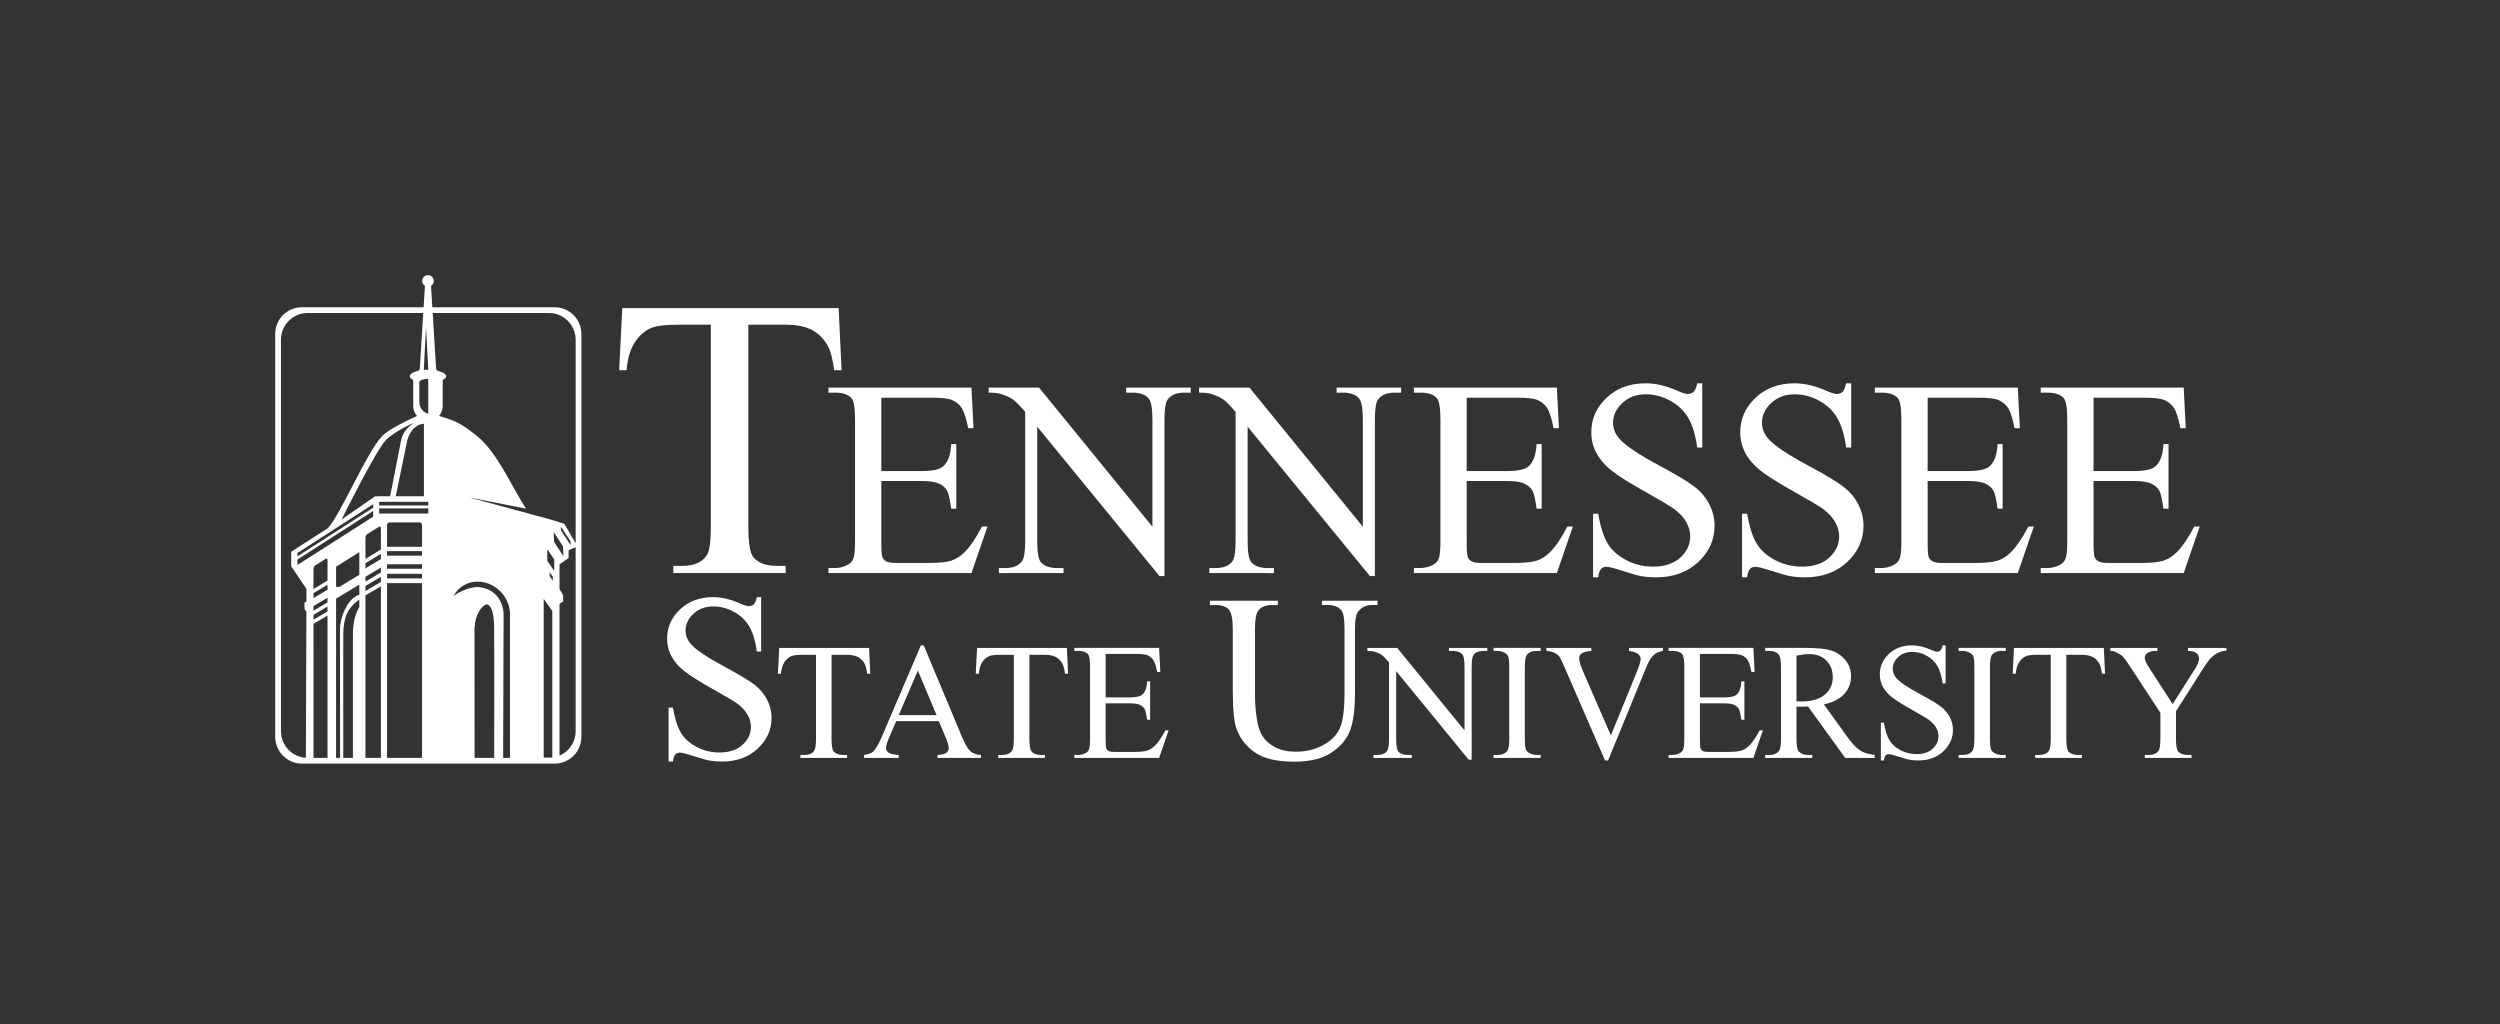
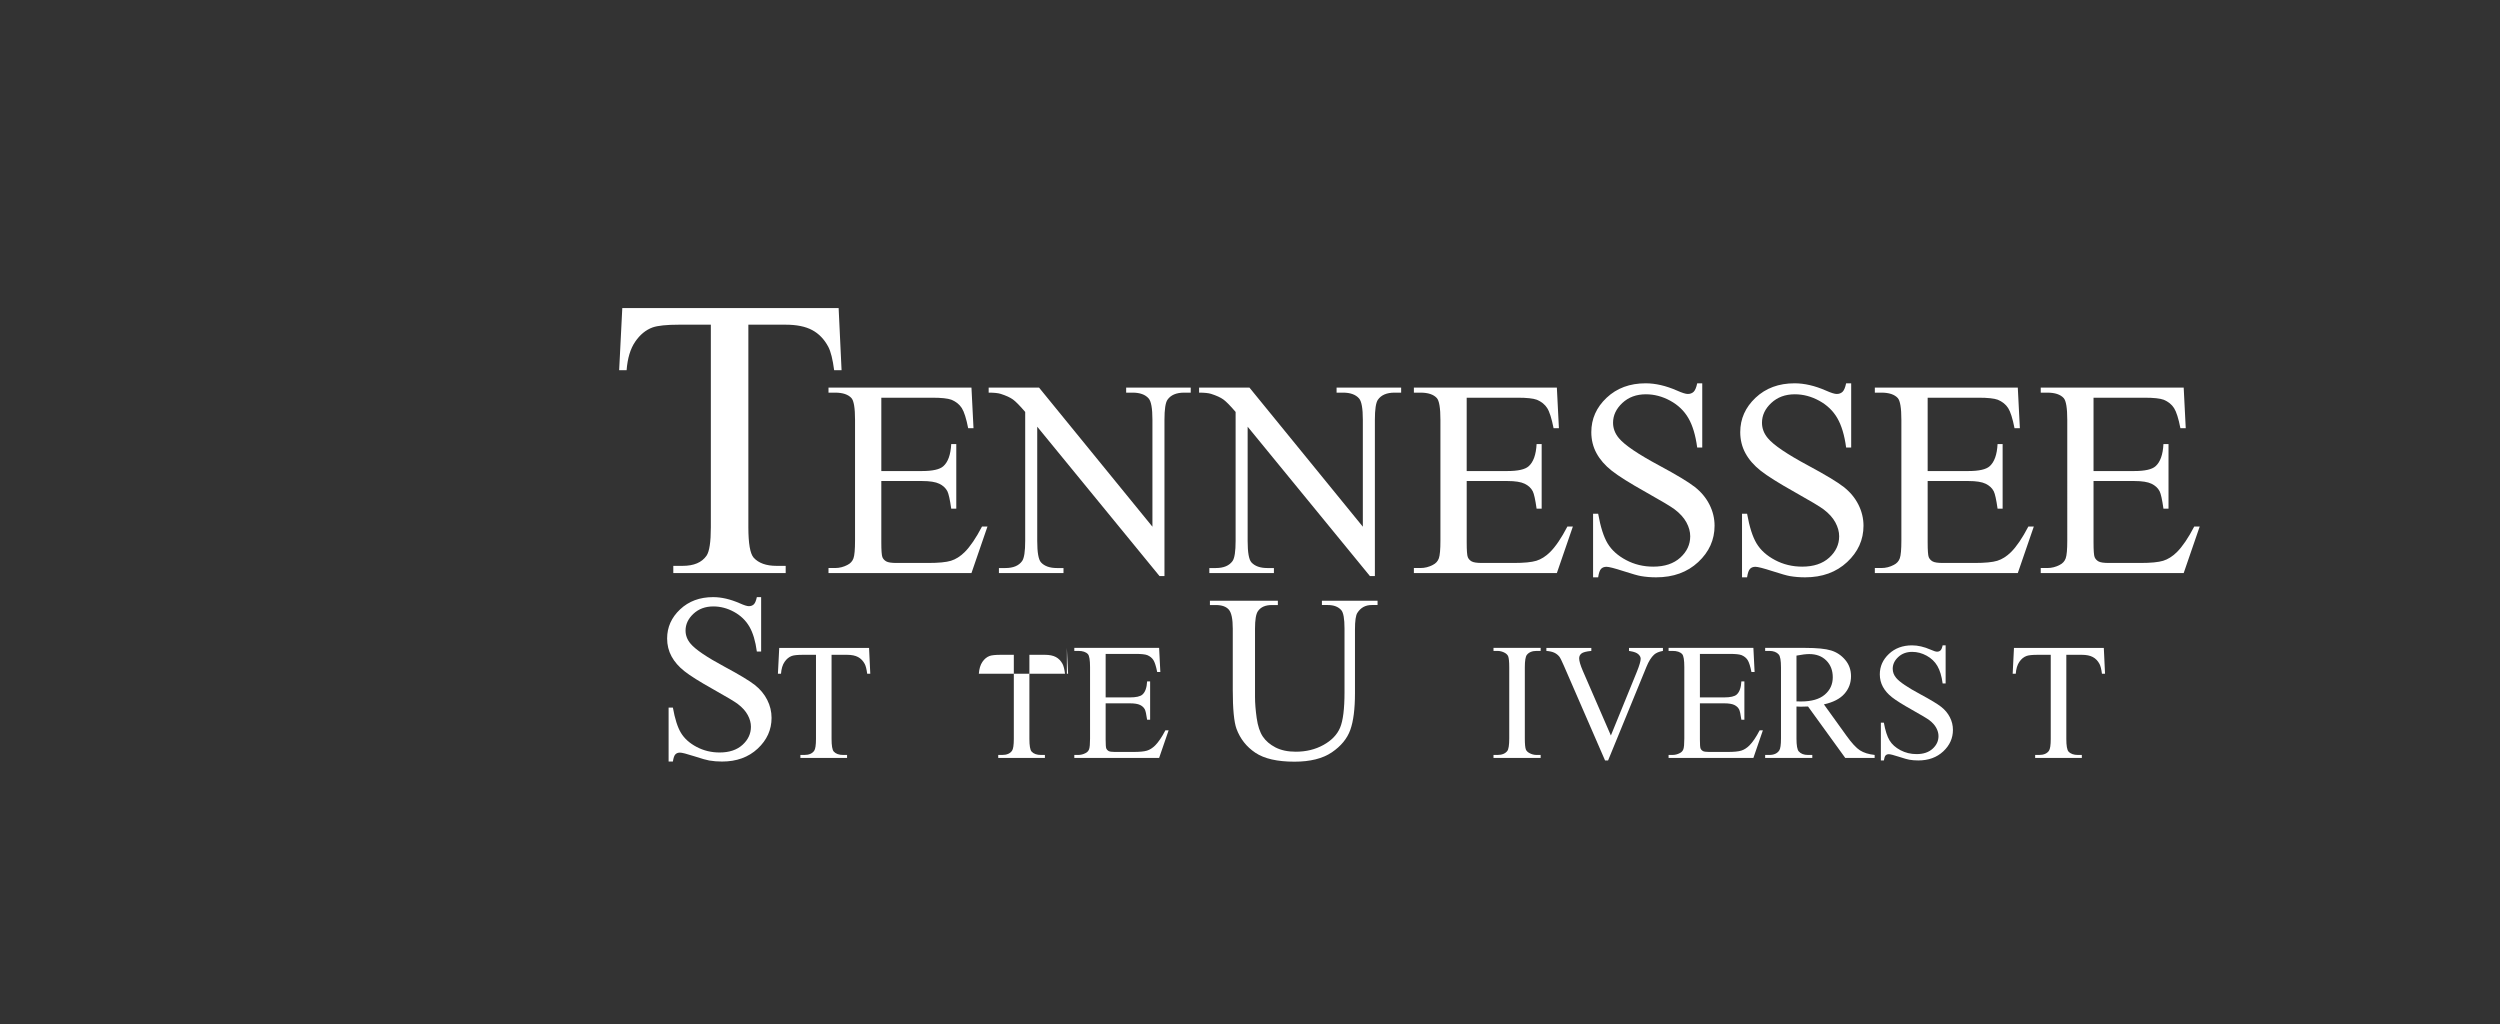
<svg xmlns="http://www.w3.org/2000/svg" version="1.1" id="Layer_1" x="0px" y="0px" viewBox="0 0 248.562 101.812" style="enable-background:new 0 0 248.562 101.812;" xml:space="preserve">
  <rect x="0" y="0" width="248.562" height="101.812" fill="#333333" stroke="none" />
  <g>
    <g>
      <path style="fill:#FFFFFF;" d="M83.381,30.631l0.292,6.179h-0.738c-0.143-1.088-0.337-1.865-0.583-2.331    c-0.402-0.751-0.935-1.305-1.603-1.662c-0.668-0.356-1.545-0.535-2.633-0.535h-3.711v20.131c0,1.619,0.175,2.63,0.525,3.031    c0.492,0.544,1.25,0.816,2.273,0.816h0.913v0.719H66.943v-0.719h0.933c1.114,0,1.904-0.337,2.371-1.011    c0.285-0.415,0.428-1.36,0.428-2.837V32.282h-3.168c-1.231,0-2.105,0.091-2.623,0.272c-0.674,0.247-1.25,0.719-1.729,1.419    c-0.48,0.699-0.764,1.645-0.855,2.836H61.56l0.311-6.179H83.381z" />
      <path style="fill:#FFFFFF;" d="M87.625,39.542v7.291h4.053c1.052,0,1.755-0.159,2.108-0.476c0.471-0.417,0.735-1.152,0.789-2.204    h0.503v6.42h-0.503c-0.127-0.898-0.254-1.474-0.381-1.727c-0.163-0.317-0.43-0.567-0.803-0.748    c-0.372-0.181-0.943-0.272-1.714-0.272h-4.053v6.08c0,0.816,0.036,1.312,0.108,1.489c0.073,0.176,0.2,0.318,0.381,0.421    c0.181,0.105,0.526,0.157,1.034,0.157h3.128c1.043,0,1.801-0.073,2.271-0.218c0.472-0.145,0.926-0.431,1.361-0.857    c0.562-0.562,1.137-1.41,1.727-2.544h0.544l-1.591,4.625H82.374v-0.503h0.653c0.435,0,0.848-0.104,1.238-0.313    c0.29-0.145,0.487-0.363,0.591-0.653c0.104-0.289,0.156-0.883,0.156-1.781V41.745c0-1.17-0.118-1.891-0.354-2.163    c-0.326-0.362-0.87-0.544-1.632-0.544h-0.653v-0.503h14.214l0.203,4.04h-0.53c-0.19-0.97-0.401-1.637-0.632-1.999    c-0.232-0.363-0.574-0.64-1.027-0.83c-0.363-0.136-1.003-0.204-1.918-0.204H87.625z" />
      <path style="fill:#FFFFFF;" d="M98.298,38.535h5.006l11.276,13.833V41.732c0-1.133-0.127-1.841-0.381-2.122    c-0.335-0.381-0.866-0.572-1.591-0.572h-0.64v-0.503h6.42v0.503h-0.653c-0.779,0-1.333,0.237-1.659,0.708    c-0.2,0.29-0.299,0.952-0.299,1.986v15.546h-0.49l-12.16-14.853v11.358c0,1.133,0.122,1.841,0.367,2.122    c0.344,0.381,0.875,0.572,1.591,0.572h0.653v0.503h-6.42v-0.503h0.64c0.789,0,1.346-0.236,1.673-0.707    c0.2-0.291,0.299-0.952,0.299-1.986V40.957c-0.535-0.626-0.941-1.038-1.217-1.238c-0.277-0.2-0.683-0.386-1.218-0.558    c-0.263-0.082-0.662-0.123-1.197-0.123V38.535z" />
      <path style="fill:#FFFFFF;" d="M119.218,38.535h5.006l11.276,13.833V41.732c0-1.133-0.127-1.841-0.381-2.122    c-0.335-0.381-0.866-0.572-1.591-0.572h-0.639v-0.503h6.42v0.503h-0.653c-0.78,0-1.333,0.237-1.659,0.708    c-0.2,0.29-0.3,0.952-0.3,1.986v15.546h-0.49l-12.16-14.853v11.358c0,1.133,0.123,1.841,0.367,2.122    c0.345,0.381,0.875,0.572,1.592,0.572h0.653v0.503h-6.42v-0.503h0.639c0.789,0,1.347-0.236,1.674-0.707    c0.199-0.291,0.299-0.952,0.299-1.986V40.957c-0.535-0.626-0.941-1.038-1.218-1.238c-0.277-0.2-0.683-0.386-1.217-0.558    c-0.263-0.082-0.663-0.123-1.197-0.123V38.535z" />
      <path style="fill:#FFFFFF;" d="M145.825,39.542v7.291h4.053c1.052,0,1.754-0.159,2.108-0.476c0.471-0.417,0.735-1.152,0.789-2.204    h0.504v6.42h-0.504c-0.127-0.898-0.253-1.474-0.381-1.727c-0.163-0.317-0.43-0.567-0.801-0.748    c-0.372-0.181-0.944-0.272-1.714-0.272h-4.053v6.08c0,0.816,0.036,1.312,0.109,1.489c0.072,0.176,0.2,0.318,0.381,0.421    c0.182,0.105,0.526,0.157,1.034,0.157h3.128c1.042,0,1.8-0.073,2.271-0.218c0.472-0.145,0.925-0.431,1.361-0.857    c0.562-0.562,1.137-1.41,1.726-2.544h0.545l-1.591,4.625h-14.215v-0.503h0.653c0.436,0,0.848-0.104,1.238-0.313    c0.29-0.145,0.487-0.363,0.592-0.653c0.104-0.289,0.156-0.883,0.156-1.781V41.745c0-1.17-0.117-1.891-0.354-2.163    c-0.325-0.362-0.87-0.544-1.632-0.544h-0.653v-0.503h14.215l0.204,4.04h-0.53c-0.191-0.97-0.402-1.637-0.634-1.999    c-0.23-0.363-0.573-0.64-1.026-0.83c-0.363-0.136-1.002-0.204-1.918-0.204H145.825z" />
      <path style="fill:#FFFFFF;" d="M169.246,38.114v6.379h-0.503c-0.163-1.225-0.456-2.199-0.878-2.925    c-0.421-0.725-1.022-1.301-1.802-1.727c-0.78-0.426-1.587-0.639-2.421-0.639c-0.944,0-1.723,0.288-2.339,0.863    c-0.616,0.576-0.925,1.231-0.925,1.966c0,0.562,0.195,1.074,0.585,1.537c0.563,0.68,1.9,1.586,4.013,2.72    c1.723,0.926,2.9,1.635,3.53,2.129c0.63,0.494,1.115,1.076,1.455,1.747c0.341,0.672,0.51,1.374,0.51,2.109    c0,1.396-0.541,2.6-1.625,3.611c-1.084,1.011-2.478,1.517-4.183,1.517c-0.534,0-1.038-0.041-1.51-0.123    c-0.281-0.045-0.863-0.21-1.748-0.496c-0.884-0.286-1.444-0.428-1.679-0.428c-0.226,0-0.406,0.068-0.538,0.204    c-0.132,0.136-0.229,0.417-0.292,0.843h-0.504v-6.326h0.504c0.235,1.325,0.553,2.315,0.951,2.972    c0.4,0.658,1.009,1.204,1.831,1.639c0.82,0.436,1.72,0.653,2.699,0.653c1.134,0,2.029-0.299,2.687-0.897    c0.658-0.598,0.986-1.306,0.986-2.122c0-0.453-0.124-0.912-0.374-1.374c-0.25-0.463-0.638-0.894-1.163-1.293    c-0.354-0.272-1.32-0.85-2.897-1.734c-1.578-0.884-2.7-1.589-3.367-2.116c-0.667-0.526-1.172-1.106-1.517-1.741    c-0.344-0.634-0.516-1.333-0.516-2.095c0-1.323,0.507-2.463,1.523-3.421c1.016-0.957,2.308-1.435,3.877-1.435    c0.979,0,2.018,0.24,3.115,0.72c0.508,0.227,0.866,0.34,1.074,0.34c0.237,0,0.429-0.07,0.579-0.211    c0.15-0.14,0.27-0.424,0.361-0.849H169.246z" />
      <path style="fill:#FFFFFF;" d="M184.053,38.114v6.379h-0.503c-0.163-1.225-0.456-2.199-0.878-2.925    c-0.421-0.725-1.022-1.301-1.802-1.727c-0.78-0.426-1.587-0.639-2.421-0.639c-0.944,0-1.724,0.288-2.34,0.863    c-0.617,0.576-0.924,1.231-0.924,1.966c0,0.562,0.195,1.074,0.585,1.537c0.562,0.68,1.899,1.586,4.012,2.72    c1.723,0.926,2.899,1.635,3.53,2.129c0.63,0.494,1.116,1.076,1.456,1.747c0.339,0.672,0.51,1.374,0.51,2.109    c0,1.396-0.543,2.6-1.626,3.611c-1.084,1.011-2.478,1.517-4.183,1.517c-0.535,0-1.037-0.041-1.509-0.123    c-0.281-0.045-0.864-0.21-1.748-0.496c-0.883-0.286-1.444-0.428-1.679-0.428c-0.228,0-0.407,0.068-0.537,0.204    c-0.132,0.136-0.23,0.417-0.293,0.843h-0.503v-6.326h0.503c0.236,1.325,0.553,2.315,0.953,2.972    c0.399,0.658,1.008,1.204,1.829,1.639c0.821,0.436,1.722,0.653,2.701,0.653c1.133,0,2.029-0.299,2.686-0.897    c0.657-0.598,0.986-1.306,0.986-2.122c0-0.453-0.126-0.912-0.375-1.374c-0.249-0.463-0.636-0.894-1.163-1.293    c-0.353-0.272-1.319-0.85-2.896-1.734c-1.578-0.884-2.701-1.589-3.367-2.116c-0.666-0.526-1.172-1.106-1.517-1.741    c-0.344-0.634-0.517-1.333-0.517-2.095c0-1.323,0.508-2.463,1.523-3.421c1.016-0.957,2.308-1.435,3.877-1.435    c0.979,0,2.018,0.24,3.114,0.72c0.509,0.227,0.867,0.34,1.075,0.34c0.236,0,0.428-0.07,0.579-0.211    c0.149-0.14,0.27-0.424,0.36-0.849H184.053z" />
      <path style="fill:#FFFFFF;" d="M191.657,39.542v7.291h4.054c1.052,0,1.754-0.159,2.108-0.476c0.471-0.417,0.734-1.152,0.789-2.204    h0.503v6.42h-0.503c-0.127-0.898-0.254-1.474-0.38-1.727c-0.164-0.317-0.432-0.567-0.803-0.748    c-0.372-0.181-0.943-0.272-1.714-0.272h-4.054v6.08c0,0.816,0.036,1.312,0.108,1.489c0.074,0.176,0.2,0.318,0.381,0.421    c0.181,0.105,0.525,0.157,1.034,0.157h3.128c1.043,0,1.799-0.073,2.271-0.218c0.472-0.145,0.925-0.431,1.361-0.857    c0.562-0.562,1.138-1.41,1.728-2.544h0.543l-1.592,4.625h-14.214v-0.503h0.653c0.436,0,0.848-0.104,1.238-0.313    c0.289-0.145,0.487-0.363,0.591-0.653c0.104-0.289,0.157-0.883,0.157-1.781V41.745c0-1.17-0.118-1.891-0.354-2.163    c-0.326-0.362-0.87-0.544-1.632-0.544h-0.653v-0.503h14.214l0.205,4.04h-0.531c-0.19-0.97-0.401-1.637-0.632-1.999    c-0.232-0.363-0.574-0.64-1.027-0.83c-0.363-0.136-1.002-0.204-1.918-0.204H191.657z" />
      <path style="fill:#FFFFFF;" d="M208.149,39.542v7.291h4.055c1.051,0,1.755-0.159,2.108-0.476c0.471-0.417,0.734-1.152,0.788-2.204    h0.504v6.42h-0.504c-0.126-0.898-0.253-1.474-0.38-1.727c-0.164-0.317-0.431-0.567-0.803-0.748    c-0.372-0.181-0.943-0.272-1.713-0.272h-4.055v6.08c0,0.816,0.036,1.312,0.109,1.489c0.073,0.176,0.2,0.318,0.381,0.421    c0.18,0.105,0.525,0.157,1.033,0.157h3.128c1.044,0,1.801-0.073,2.272-0.218c0.472-0.145,0.925-0.431,1.361-0.857    c0.562-0.562,1.137-1.41,1.727-2.544h0.544l-1.592,4.625H202.9v-0.503h0.652c0.436,0,0.849-0.104,1.239-0.313    c0.289-0.145,0.487-0.363,0.591-0.653c0.105-0.289,0.156-0.883,0.156-1.781V41.745c0-1.17-0.117-1.891-0.353-2.163    c-0.326-0.362-0.87-0.544-1.633-0.544H202.9v-0.503h14.213l0.204,4.04h-0.53c-0.19-0.97-0.401-1.637-0.632-1.999    c-0.231-0.363-0.574-0.64-1.027-0.83c-0.363-0.136-1.002-0.204-1.918-0.204H208.149z" />
    </g>
    <g>
      <path style="fill:#FFFFFF;" d="M75.676,59.371v5.407h-0.427c-0.138-1.037-0.386-1.863-0.743-2.478    c-0.358-0.615-0.867-1.103-1.527-1.465c-0.661-0.36-1.345-0.541-2.052-0.541c-0.799,0-1.46,0.244-1.982,0.731    c-0.523,0.489-0.784,1.043-0.784,1.666c0,0.476,0.165,0.91,0.496,1.303c0.476,0.576,1.61,1.344,3.4,2.305    c1.46,0.784,2.457,1.385,2.991,1.804c0.534,0.419,0.945,0.913,1.233,1.482c0.288,0.568,0.432,1.164,0.432,1.786    c0,1.183-0.459,2.203-1.378,3.06c-0.918,0.857-2.1,1.285-3.544,1.285c-0.454,0-0.881-0.035-1.28-0.104    c-0.238-0.038-0.732-0.178-1.481-0.421c-0.749-0.241-1.224-0.363-1.424-0.363c-0.192,0-0.344,0.058-0.455,0.173    c-0.111,0.114-0.194,0.353-0.248,0.714h-0.426v-5.36h0.426c0.2,1.122,0.468,1.962,0.807,2.518c0.338,0.558,0.855,1.021,1.55,1.389    c0.696,0.368,1.459,0.554,2.289,0.554c0.96,0,1.719-0.254,2.277-0.761c0.557-0.507,0.836-1.107,0.836-1.798    c0-0.384-0.105-0.773-0.317-1.164c-0.211-0.391-0.539-0.756-0.985-1.095c-0.299-0.23-1.118-0.72-2.455-1.469    c-1.338-0.749-2.289-1.346-2.853-1.793c-0.565-0.445-0.993-0.938-1.285-1.476c-0.292-0.537-0.438-1.129-0.438-1.775    c0-1.122,0.43-2.089,1.291-2.899c0.861-0.811,1.955-1.217,3.285-1.217c0.829,0,1.71,0.205,2.64,0.611    c0.43,0.192,0.733,0.289,0.91,0.289c0.199,0,0.363-0.06,0.49-0.179c0.126-0.119,0.228-0.359,0.305-0.721H75.676z" />
      <path style="fill:#FFFFFF;" d="M86.406,64.418l0.121,2.566H86.22c-0.06-0.452-0.14-0.774-0.242-0.967    c-0.167-0.313-0.389-0.543-0.666-0.69c-0.277-0.148-0.641-0.222-1.093-0.222h-1.541v8.36c0,0.672,0.072,1.092,0.218,1.259    c0.204,0.226,0.519,0.338,0.944,0.338h0.379v0.298h-4.64v-0.298h0.388c0.463,0,0.791-0.14,0.984-0.419    c0.118-0.172,0.178-0.565,0.178-1.178v-8.36h-1.316c-0.511,0-0.874,0.038-1.089,0.113c-0.28,0.102-0.519,0.298-0.718,0.589    c-0.199,0.29-0.318,0.683-0.355,1.178h-0.307l0.13-2.566H86.406z" />
-       <path style="fill:#FFFFFF;" d="M93.342,71.696h-4.236l-0.742,1.727c-0.183,0.425-0.274,0.742-0.274,0.952    c0,0.166,0.079,0.313,0.238,0.44c0.158,0.126,0.502,0.209,1.029,0.246v0.298H85.91v-0.298c0.457-0.081,0.753-0.186,0.887-0.314    c0.275-0.258,0.578-0.784,0.912-1.574l3.849-9.005h0.282l3.809,9.102c0.307,0.731,0.585,1.206,0.835,1.423    c0.25,0.219,0.599,0.341,1.044,0.368v0.298h-4.316v-0.298c0.436-0.021,0.73-0.094,0.883-0.218c0.153-0.124,0.23-0.275,0.23-0.453    c0-0.236-0.108-0.61-0.323-1.121L93.342,71.696z M93.116,71.099l-1.856-4.422l-1.904,4.422H93.116z" />
-       <path style="fill:#FFFFFF;" d="M106.073,64.418l0.122,2.566h-0.307c-0.06-0.452-0.14-0.774-0.242-0.967    c-0.167-0.313-0.389-0.543-0.665-0.69c-0.278-0.148-0.642-0.222-1.093-0.222h-1.541v8.36c0,0.672,0.072,1.092,0.218,1.259    c0.204,0.226,0.519,0.338,0.944,0.338h0.38v0.298h-4.64v-0.298h0.387c0.463,0,0.791-0.14,0.985-0.419    c0.118-0.172,0.178-0.565,0.178-1.178v-8.36h-1.316c-0.511,0-0.874,0.038-1.089,0.113c-0.28,0.102-0.519,0.298-0.718,0.589    c-0.2,0.29-0.318,0.683-0.355,1.178h-0.306l0.129-2.566H106.073z" />
+       <path style="fill:#FFFFFF;" d="M106.073,64.418l0.122,2.566h-0.307c-0.06-0.452-0.14-0.774-0.242-0.967    c-0.167-0.313-0.389-0.543-0.665-0.69c-0.278-0.148-0.642-0.222-1.093-0.222h-1.541v8.36c0,0.672,0.072,1.092,0.218,1.259    c0.204,0.226,0.519,0.338,0.944,0.338h0.38v0.298h-4.64v-0.298h0.387c0.463,0,0.791-0.14,0.985-0.419    c0.118-0.172,0.178-0.565,0.178-1.178v-8.36h-1.316c-0.511,0-0.874,0.038-1.089,0.113c-0.28,0.102-0.519,0.298-0.718,0.589    c-0.2,0.29-0.318,0.683-0.355,1.178h-0.306H106.073z" />
      <path style="fill:#FFFFFF;" d="M109.929,65.015v4.325h2.404c0.624,0,1.041-0.094,1.251-0.283c0.279-0.246,0.435-0.683,0.468-1.307    h0.299v3.809h-0.299c-0.076-0.534-0.151-0.874-0.226-1.025c-0.097-0.188-0.255-0.336-0.476-0.444    c-0.221-0.107-0.56-0.161-1.017-0.161h-2.404v3.607c0,0.484,0.021,0.779,0.064,0.884c0.043,0.104,0.118,0.188,0.226,0.25    c0.108,0.062,0.312,0.092,0.614,0.092h1.856c0.619,0,1.068-0.043,1.348-0.13c0.28-0.085,0.548-0.255,0.806-0.508    c0.334-0.334,0.675-0.836,1.025-1.509h0.322l-0.944,2.743h-8.432v-0.298h0.387c0.259,0,0.503-0.062,0.734-0.186    c0.172-0.086,0.289-0.214,0.351-0.386c0.061-0.173,0.093-0.526,0.093-1.057v-7.108c0-0.694-0.07-1.122-0.21-1.283    c-0.194-0.216-0.516-0.324-0.968-0.324h-0.387v-0.299h8.432l0.121,2.397h-0.314c-0.113-0.576-0.238-0.97-0.376-1.185    c-0.137-0.216-0.34-0.38-0.609-0.493c-0.215-0.081-0.594-0.121-1.137-0.121H109.929z" />
      <path style="fill:#FFFFFF;" d="M131.431,60.155v-0.426h5.533v0.426h-0.587c-0.616,0-1.087,0.258-1.417,0.773    c-0.162,0.238-0.242,0.791-0.242,1.66v6.34c0,1.567-0.156,2.783-0.467,3.648c-0.311,0.865-0.922,1.606-1.833,2.226    c-0.911,0.618-2.15,0.928-3.718,0.928c-1.706,0-3.001-0.296-3.885-0.888c-0.884-0.591-1.51-1.387-1.879-2.386    c-0.245-0.684-0.368-1.967-0.368-3.85v-6.11c0-0.959-0.133-1.59-0.398-1.89c-0.266-0.3-0.694-0.45-1.286-0.45h-0.588v-0.426h6.755    v0.426h-0.6c-0.645,0-1.106,0.204-1.383,0.611c-0.192,0.277-0.288,0.853-0.288,1.729v6.813c0,0.607,0.057,1.303,0.167,2.087    c0.111,0.783,0.313,1.394,0.605,1.832c0.292,0.437,0.713,0.799,1.262,1.083c0.55,0.284,1.224,0.427,2.023,0.427    c1.022,0,1.936-0.223,2.743-0.669c0.807-0.446,1.358-1.016,1.655-1.712c0.296-0.695,0.443-1.873,0.443-3.533v-6.329    c0-0.976-0.107-1.586-0.323-1.833c-0.3-0.338-0.745-0.507-1.337-0.507H131.431z" />
-       <path style="fill:#FFFFFF;" d="M135.951,64.418h2.969l6.689,8.206v-6.309c0-0.673-0.076-1.093-0.225-1.259    c-0.2-0.226-0.514-0.339-0.944-0.339h-0.379v-0.299h3.808v0.299h-0.387c-0.463,0-0.791,0.14-0.984,0.42    c-0.119,0.172-0.178,0.565-0.178,1.179v9.222h-0.291l-7.215-8.811v6.738c0,0.672,0.074,1.092,0.219,1.259    c0.204,0.226,0.518,0.338,0.943,0.338h0.387v0.298h-3.808v-0.298h0.378c0.469,0,0.799-0.14,0.993-0.419    c0.118-0.172,0.178-0.565,0.178-1.178v-7.609c-0.317-0.372-0.559-0.616-0.723-0.734c-0.164-0.119-0.404-0.229-0.722-0.331    c-0.156-0.048-0.393-0.073-0.71-0.073V64.418z" />
      <path style="fill:#FFFFFF;" d="M153.179,75.061v0.298h-4.688v-0.298h0.387c0.452,0,0.78-0.132,0.984-0.395    c0.129-0.172,0.194-0.587,0.194-1.243v-7.069c0-0.554-0.036-0.92-0.105-1.097c-0.054-0.134-0.164-0.25-0.331-0.347    c-0.236-0.13-0.484-0.194-0.742-0.194h-0.387v-0.299h4.688v0.299h-0.395c-0.447,0-0.772,0.132-0.977,0.395    c-0.134,0.172-0.202,0.587-0.202,1.243v7.069c0,0.554,0.035,0.92,0.105,1.097c0.054,0.134,0.166,0.25,0.339,0.348    c0.232,0.128,0.476,0.193,0.735,0.193H153.179z" />
      <path style="fill:#FFFFFF;" d="M165.336,64.418v0.299c-0.387,0.07-0.681,0.194-0.879,0.371c-0.285,0.264-0.538,0.667-0.759,1.211    l-3.816,9.312h-0.299l-4.1-9.433c-0.21-0.484-0.358-0.78-0.444-0.888c-0.134-0.166-0.299-0.297-0.496-0.392    c-0.196-0.094-0.461-0.154-0.795-0.181v-0.299h4.47v0.299c-0.506,0.049-0.834,0.134-0.985,0.259    c-0.151,0.124-0.226,0.282-0.226,0.476c0,0.268,0.124,0.688,0.37,1.259l2.784,6.415l2.583-6.334c0.252-0.624,0.38-1.057,0.38-1.3    c0-0.155-0.079-0.305-0.234-0.447c-0.157-0.143-0.419-0.244-0.791-0.302c-0.027-0.006-0.072-0.014-0.136-0.025v-0.299H165.336z" />
      <path style="fill:#FFFFFF;" d="M169.013,65.015v4.325h2.404c0.624,0,1.041-0.094,1.251-0.283c0.279-0.246,0.436-0.683,0.468-1.307    h0.299v3.809h-0.299c-0.076-0.534-0.15-0.874-0.225-1.025c-0.097-0.188-0.256-0.336-0.477-0.444    c-0.22-0.107-0.559-0.161-1.017-0.161h-2.404v3.607c0,0.484,0.021,0.779,0.064,0.884c0.043,0.104,0.118,0.188,0.226,0.25    c0.107,0.062,0.312,0.092,0.614,0.092h1.855c0.619,0,1.069-0.043,1.348-0.13c0.28-0.085,0.549-0.255,0.807-0.508    c0.334-0.334,0.675-0.836,1.025-1.509h0.321l-0.943,2.743h-8.432v-0.298h0.387c0.259,0,0.504-0.062,0.735-0.186    c0.172-0.086,0.288-0.214,0.35-0.386c0.062-0.173,0.093-0.526,0.093-1.057v-7.108c0-0.694-0.07-1.122-0.21-1.283    c-0.193-0.216-0.516-0.324-0.968-0.324h-0.387v-0.299h8.432l0.121,2.397h-0.315c-0.113-0.576-0.238-0.97-0.375-1.185    c-0.137-0.216-0.34-0.38-0.609-0.493c-0.215-0.081-0.595-0.121-1.138-0.121H169.013z" />
      <path style="fill:#FFFFFF;" d="M186.386,75.359h-2.921l-3.703-5.116c-0.276,0.011-0.498,0.017-0.67,0.017    c-0.07,0-0.146-0.001-0.227-0.004c-0.08-0.002-0.163-0.007-0.251-0.012v3.18c0,0.689,0.076,1.117,0.227,1.283    c0.204,0.236,0.51,0.354,0.92,0.354h0.426v0.298h-4.687v-0.298h0.411c0.462,0,0.794-0.15,0.993-0.452    c0.113-0.167,0.17-0.562,0.17-1.186v-7.069c0-0.688-0.076-1.116-0.227-1.283c-0.21-0.237-0.522-0.355-0.936-0.355h-0.411v-0.299    h3.985c1.163,0,2.019,0.085,2.571,0.255c0.55,0.17,1.02,0.481,1.403,0.936c0.385,0.455,0.577,0.996,0.577,1.626    c0,0.672-0.219,1.256-0.658,1.751c-0.438,0.494-1.117,0.844-2.037,1.048l2.259,3.139c0.517,0.721,0.961,1.2,1.332,1.436    c0.372,0.237,0.856,0.387,1.453,0.452V75.359z M178.615,69.735c0.103,0,0.191,0.002,0.267,0.005    c0.075,0.004,0.137,0.004,0.185,0.004c1.044,0,1.83-0.226,2.361-0.678c0.53-0.452,0.795-1.027,0.795-1.727    c0-0.683-0.214-1.239-0.642-1.667c-0.426-0.427-0.993-0.641-1.699-0.641c-0.312,0-0.733,0.051-1.267,0.153V69.735z" />
      <path style="fill:#FFFFFF;" d="M193.444,64.168v3.784h-0.298c-0.096-0.725-0.27-1.303-0.521-1.735    c-0.249-0.43-0.606-0.771-1.07-1.025c-0.462-0.253-0.942-0.379-1.435-0.379c-0.56,0-1.023,0.17-1.388,0.512    c-0.367,0.342-0.549,0.73-0.549,1.166c0,0.334,0.115,0.637,0.346,0.912c0.334,0.403,1.127,0.941,2.381,1.613    c1.022,0.549,1.72,0.97,2.093,1.263c0.374,0.293,0.662,0.639,0.864,1.037c0.202,0.397,0.303,0.814,0.303,1.25    c0,0.829-0.321,1.543-0.964,2.142c-0.644,0.601-1.469,0.9-2.481,0.9c-0.317,0-0.616-0.024-0.895-0.073    c-0.167-0.027-0.513-0.125-1.037-0.295c-0.524-0.169-0.857-0.254-0.997-0.254c-0.134,0-0.241,0.041-0.318,0.121    c-0.078,0.081-0.136,0.247-0.175,0.5h-0.298v-3.752h0.298c0.14,0.785,0.329,1.373,0.566,1.763c0.236,0.39,0.598,0.714,1.085,0.972    c0.487,0.258,1.021,0.387,1.602,0.387c0.673,0,1.203-0.177,1.593-0.533c0.391-0.355,0.585-0.774,0.585-1.258    c0-0.269-0.074-0.541-0.221-0.815c-0.148-0.274-0.379-0.53-0.69-0.767c-0.211-0.16-0.784-0.504-1.719-1.028    c-0.936-0.525-1.601-0.943-1.998-1.255c-0.394-0.312-0.695-0.656-0.899-1.032c-0.205-0.377-0.308-0.791-0.308-1.243    c0-0.786,0.302-1.462,0.904-2.029c0.603-0.568,1.369-0.852,2.3-0.852c0.58,0,1.197,0.142,1.848,0.427    c0.301,0.135,0.514,0.202,0.638,0.202c0.14,0,0.253-0.041,0.342-0.125c0.09-0.083,0.16-0.251,0.214-0.504H193.444z" />
-       <path style="fill:#FFFFFF;" d="M199.422,75.061v0.298h-4.688v-0.298h0.388c0.452,0,0.78-0.132,0.985-0.395    c0.129-0.172,0.194-0.587,0.194-1.243v-7.069c0-0.554-0.035-0.92-0.105-1.097c-0.054-0.134-0.164-0.25-0.331-0.347    c-0.236-0.13-0.484-0.194-0.742-0.194h-0.388v-0.299h4.688v0.299h-0.395c-0.447,0-0.772,0.132-0.976,0.395    c-0.134,0.172-0.202,0.587-0.202,1.243v7.069c0,0.554,0.035,0.92,0.105,1.097c0.053,0.134,0.167,0.25,0.338,0.348    c0.232,0.128,0.476,0.193,0.734,0.193H199.422z" />
      <path style="fill:#FFFFFF;" d="M209.171,64.418l0.121,2.566h-0.307c-0.059-0.452-0.14-0.774-0.241-0.967    c-0.167-0.313-0.389-0.543-0.665-0.69c-0.278-0.148-0.642-0.222-1.094-0.222h-1.542v8.36c0,0.672,0.073,1.092,0.218,1.259    c0.205,0.226,0.519,0.338,0.945,0.338h0.379v0.298h-4.64v-0.298h0.388c0.462,0,0.79-0.14,0.984-0.419    c0.118-0.172,0.177-0.565,0.177-1.178v-8.36h-1.316c-0.511,0-0.874,0.038-1.089,0.113c-0.28,0.102-0.519,0.298-0.718,0.589    c-0.199,0.29-0.318,0.683-0.355,1.178h-0.307l0.129-2.566H209.171z" />
-       <path style="fill:#FFFFFF;" d="M217.541,64.418h3.817v0.299h-0.211c-0.14,0-0.344,0.062-0.613,0.185    c-0.27,0.124-0.514,0.302-0.734,0.533c-0.221,0.232-0.492,0.608-0.815,1.13l-2.639,4.155v2.744c0,0.672,0.075,1.092,0.226,1.259    c0.204,0.226,0.527,0.338,0.968,0.338h0.355v0.298h-4.647v-0.298h0.387c0.463,0,0.791-0.14,0.984-0.419    c0.118-0.172,0.177-0.565,0.177-1.178v-2.591l-3.001-4.583c-0.355-0.537-0.595-0.873-0.722-1.008    c-0.126-0.134-0.388-0.296-0.787-0.484c-0.108-0.054-0.263-0.081-0.468-0.081v-0.299h4.68v0.299h-0.242    c-0.253,0-0.486,0.06-0.699,0.178c-0.212,0.119-0.318,0.296-0.318,0.533c0,0.194,0.164,0.543,0.492,1.049l2.283,3.527l2.147-3.372    c0.321-0.506,0.484-0.883,0.484-1.13c0-0.151-0.04-0.285-0.117-0.403c-0.078-0.118-0.19-0.211-0.335-0.279    c-0.145-0.067-0.363-0.101-0.653-0.101V64.418z" />
    </g>
-     <path style="fill:#FFFFFF;" d="M57.806,73.255V33.208c0-1.469-1.191-2.659-2.66-2.659H42.983l-0.13-2.122   c0.165-0.101,0.276-0.283,0.276-0.492c0-0.319-0.259-0.578-0.578-0.578c-0.319,0-0.577,0.259-0.577,0.578   c0,0.209,0.111,0.391,0.276,0.492l-0.132,2.122H30.019c-1.469,0-2.66,1.191-2.66,2.659c0,0.031,0.004,0.062,0.004,0.094v39.96   c0,1.468,1.189,2.657,2.656,2.66l0,0h25.127c1.469,0,2.66-1.191,2.66-2.66C57.806,73.258,57.806,73.257,57.806,73.255z    M54.576,31.119c1.468,0,2.66,1.192,2.66,2.66v20.243l-1.127-1.942v0.001l-1.358-0.425l-8.093-2.197l5.641,1.113   c-1.431-2.197-2.863-5.6-4.854-7.202c-1.754-1.412-2.224-1.527-3.786-2.022c0.206-0.227,0.354-0.622,0.354-0.952v-2.616   c0.215-0.104,0.343-0.233,0.343-0.371c0-0.204-0.273-0.384-0.695-0.501l0,0c0,0-0.004-0.001-0.01-0.002   c-0.017-0.005-0.035-0.009-0.053-0.014c-0.083-0.026-0.224-0.084-0.23-0.206c-0.001-0.006-0.005-0.008-0.007-0.012l-0.342-5.554   H54.576z M47.182,75.352l-0.007-12.944l0.009,0.001c0.062-1.136,0.526-2.028,1.163-2.335c0.001,0.004,0.002,0.008,0.002,0.013   l0.007,0.002c0,0,0.746-0.148,0.774,2.3c0.025,2.253,0.009,11.499,0.006,12.963H47.182z M42.359,32.475l0.223,4.306   c0,0-0.231-0.05-0.447,0L42.359,32.475z M42.582,37.659v3.473c0,0-0.893-0.163-0.893-1.246v-1.9   C41.689,37.699,42.582,37.659,42.582,37.659z M41.96,52.198v2.165h-3.479v-2.165l0,0c0,0,0,0,0-0.002   c0-0.143,0.116-0.259,0.259-0.259H41.7l0,0c0.144,0,0.259,0.117,0.259,0.259C41.96,52.197,41.959,52.198,41.96,52.198L41.96,52.198   z M38.481,56.548v-0.447h3.479v0.447H38.481z M41.96,57.048v0.461h-3.479v-0.461H41.96z M38.481,55.25v-0.453h3.479v0.453H38.481z    M37.699,51.058v-0.509h4.884v0.509H37.699z M36.335,57.83v-0.483l1.537-0.92v0.488L36.335,57.83z M37.871,57.351v0.51   l-1.537,0.904V58.26L37.871,57.351z M36.335,56.513v-0.514l1.537-0.931v0.518L36.335,56.513z M36.335,55.569v-2.131l0.003-0.002   c0.011-0.132,0.08-0.274,0.167-0.329l1.193-0.747v0.005c0.089-0.055,0.16,0.001,0.17,0.123l0.003-0.002v2.148L36.335,55.569z    M37.699,50.257v-0.365h4.882v0.365H37.699z M42.148,42.144v7.2H39.35l1.08-5.265C40.565,43.186,41.211,42.144,42.148,42.144z    M39.842,43.969c-0.141,0.67-1.053,5.375-1.053,5.375h-1.486l-3.334,2.296c0,0,3.446-6.965,4.415-7.907   c0.968-0.943,2.788-1.709,2.788-1.709C40.127,42.767,39.983,43.297,39.842,43.969z M37.103,50.13v0.347l-7.535,4.842v-0.332   L37.103,50.13z M37.103,50.803v0.567l-7.535,4.807v-0.542L37.103,50.803z M35.726,54.898v2.247l-1.986,1.208h-0.325v-2.011   L35.726,54.898z M31.168,60.719V60.26l1.396-0.829v0.463L31.168,60.719z M32.563,60.309v0.485l-1.396,0.818v-0.482L32.563,60.309z    M31.168,59.465v-0.49l1.396-0.838v0.494L31.168,59.465z M31.168,58.566v-2.026l0.008-0.005c0.015-0.129,0.081-0.263,0.165-0.316   l1.038-0.652c0.004-0.003,0.008-0.009,0.012-0.011c0.089-0.055,0.158,0.003,0.167,0.128l0.006-0.004v2.043L31.168,58.566z    M31.168,62.021l1.396-0.815v14.146H31.17L31.168,62.021z M33.415,59.522l2.311-1.394v1.006c-0.108,0.028-0.218,0.07-0.332,0.138   c-0.883,0.529-1.593,2.034-1.593,3.366l0.01,12.714h-0.397V59.522z M34.13,75.352V63.116c0-1.805,0.526-2.731,1.448-3.396   c0.049-0.035,0.099-0.063,0.148-0.087v0.731c-0.318,0.505-0.634,1.354-0.639,2.752v12.236H34.13z M36.335,59.197l1.537-0.901   v17.056h-1.537V59.197z M38.481,75.352V57.979h3.479v17.373H38.481z M47.568,58.37c-0.735-0.065-1.976,0.477-2.477,0.895   c0.482-0.939,1.487-1.527,2.654-1.425c1.547,0.135,2.814,1.433,2.944,2.956l0.015,0.002v14.554h-0.68l0.046-14.392   C49.946,59.512,49.037,58.499,47.568,58.37z M54.915,60.746v14.581h-0.857V59.542L54.915,60.746z M54.646,57.277V56.89l0.321,0.464   v0.385L54.646,57.277z M55.109,56.776l-0.695-1.013v-1.161l0.695,1.025V56.776z M55.086,53.885l-0.038-0.986l0.938,1.432   l0.037,0.97L55.086,53.885z M55.766,52.717v-0.36l0.964,1.481v0.357L55.766,52.717z M27.935,72.697V33.779l0,0   c0-1.47,1.191-2.66,2.66-2.66h11.488l-0.346,5.553c-0.002,0.004-0.006,0.006-0.006,0.013c-0.008,0.121-0.148,0.18-0.232,0.206   c-0.018,0.005-0.035,0.009-0.053,0.014c-0.005,0.001-0.009,0.002-0.009,0.002l0.001,0c-0.422,0.117-0.695,0.297-0.695,0.501   c0,0.138,0.128,0.266,0.342,0.371v2.616c0,0.371,0.142,0.706,0.369,0.964c-1.125,0.51-2.795,1.33-3.435,1.97   c-1.588,1.665-4.126,7.779-5.422,9.189l-3.646,2.334v1.444l1.524,2.269l-0.011,1.228l-0.191,0.125v0.62l0.191,0.284l-0.053,14.522   C29.029,75.254,27.935,74.104,27.935,72.697z M55.628,75.135V60.036l0.365-0.232v-0.621l-0.365-0.622V56.12l0.905-0.643V54.7   l0.701-0.292v18.251c0,0.011,0.001,0.02,0.001,0.032C57.236,73.786,56.574,74.727,55.628,75.135z" />
  </g>
</svg>